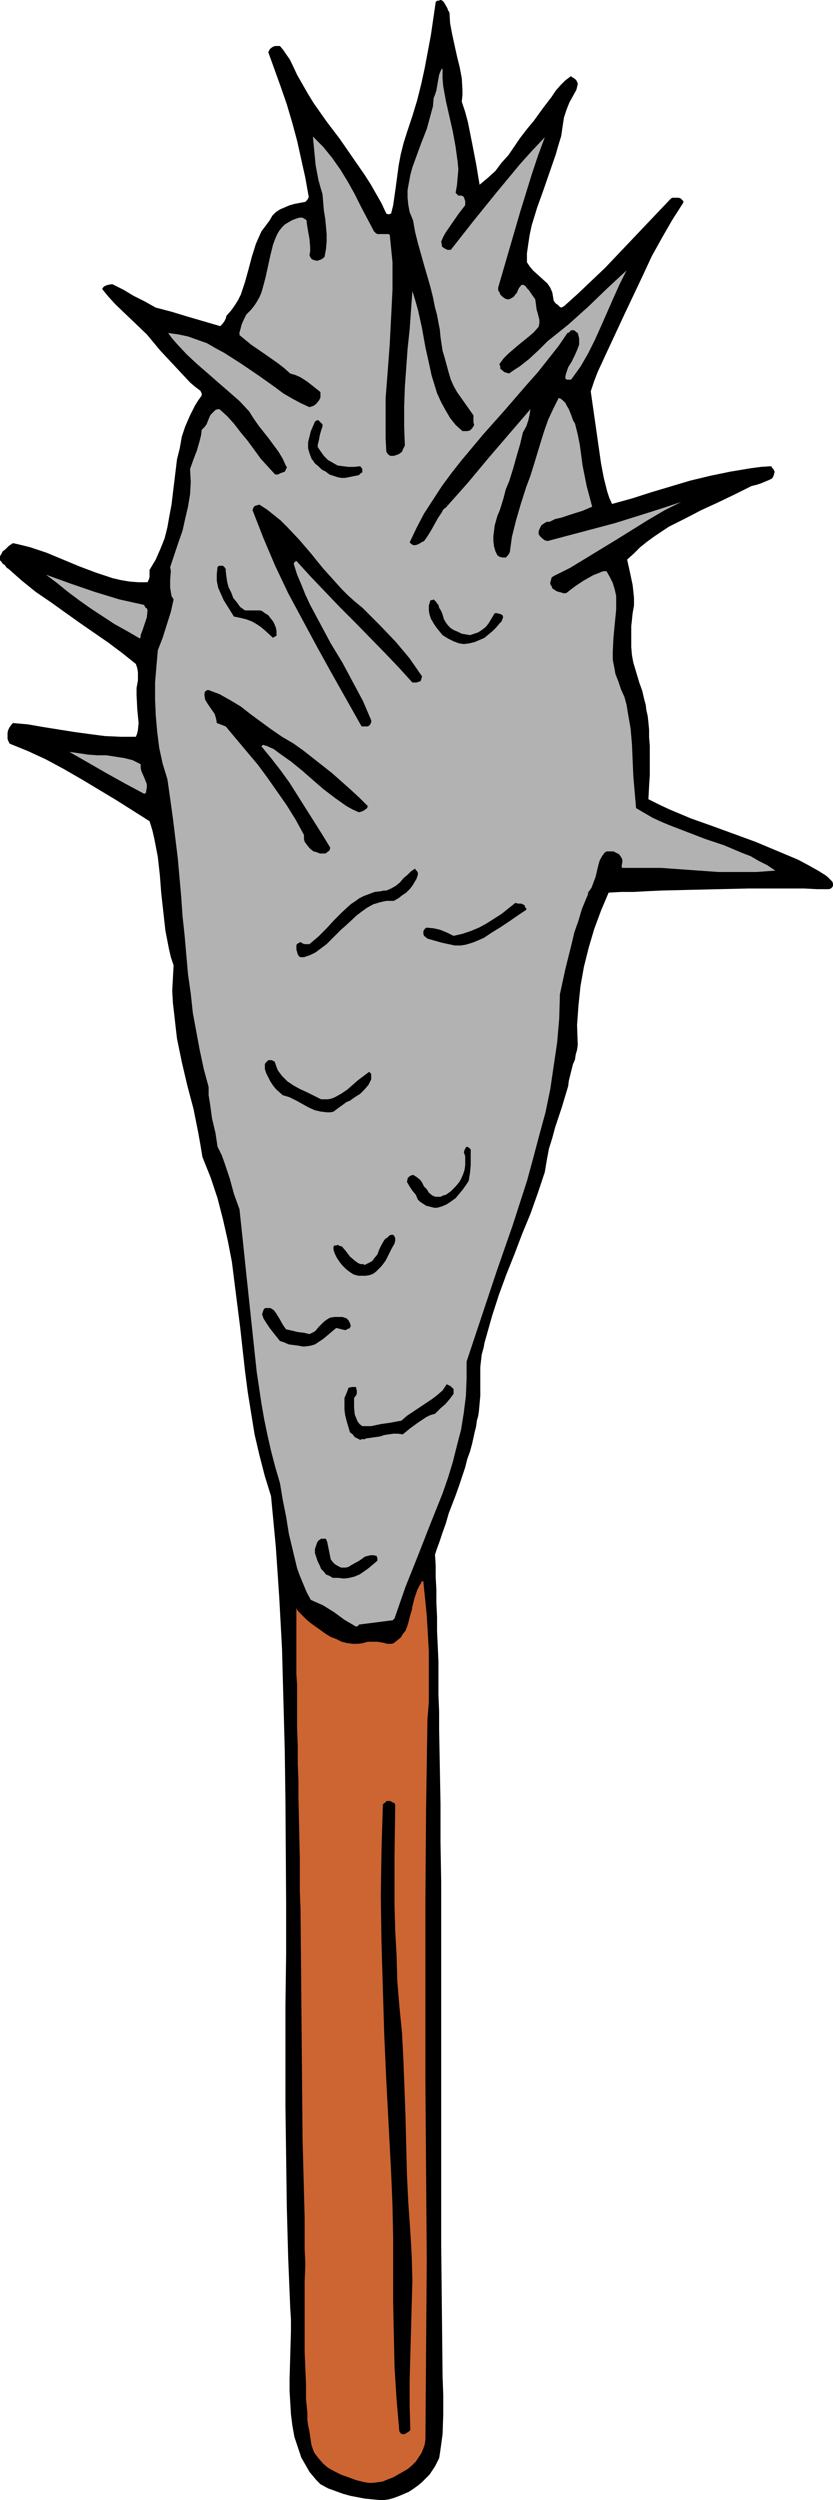
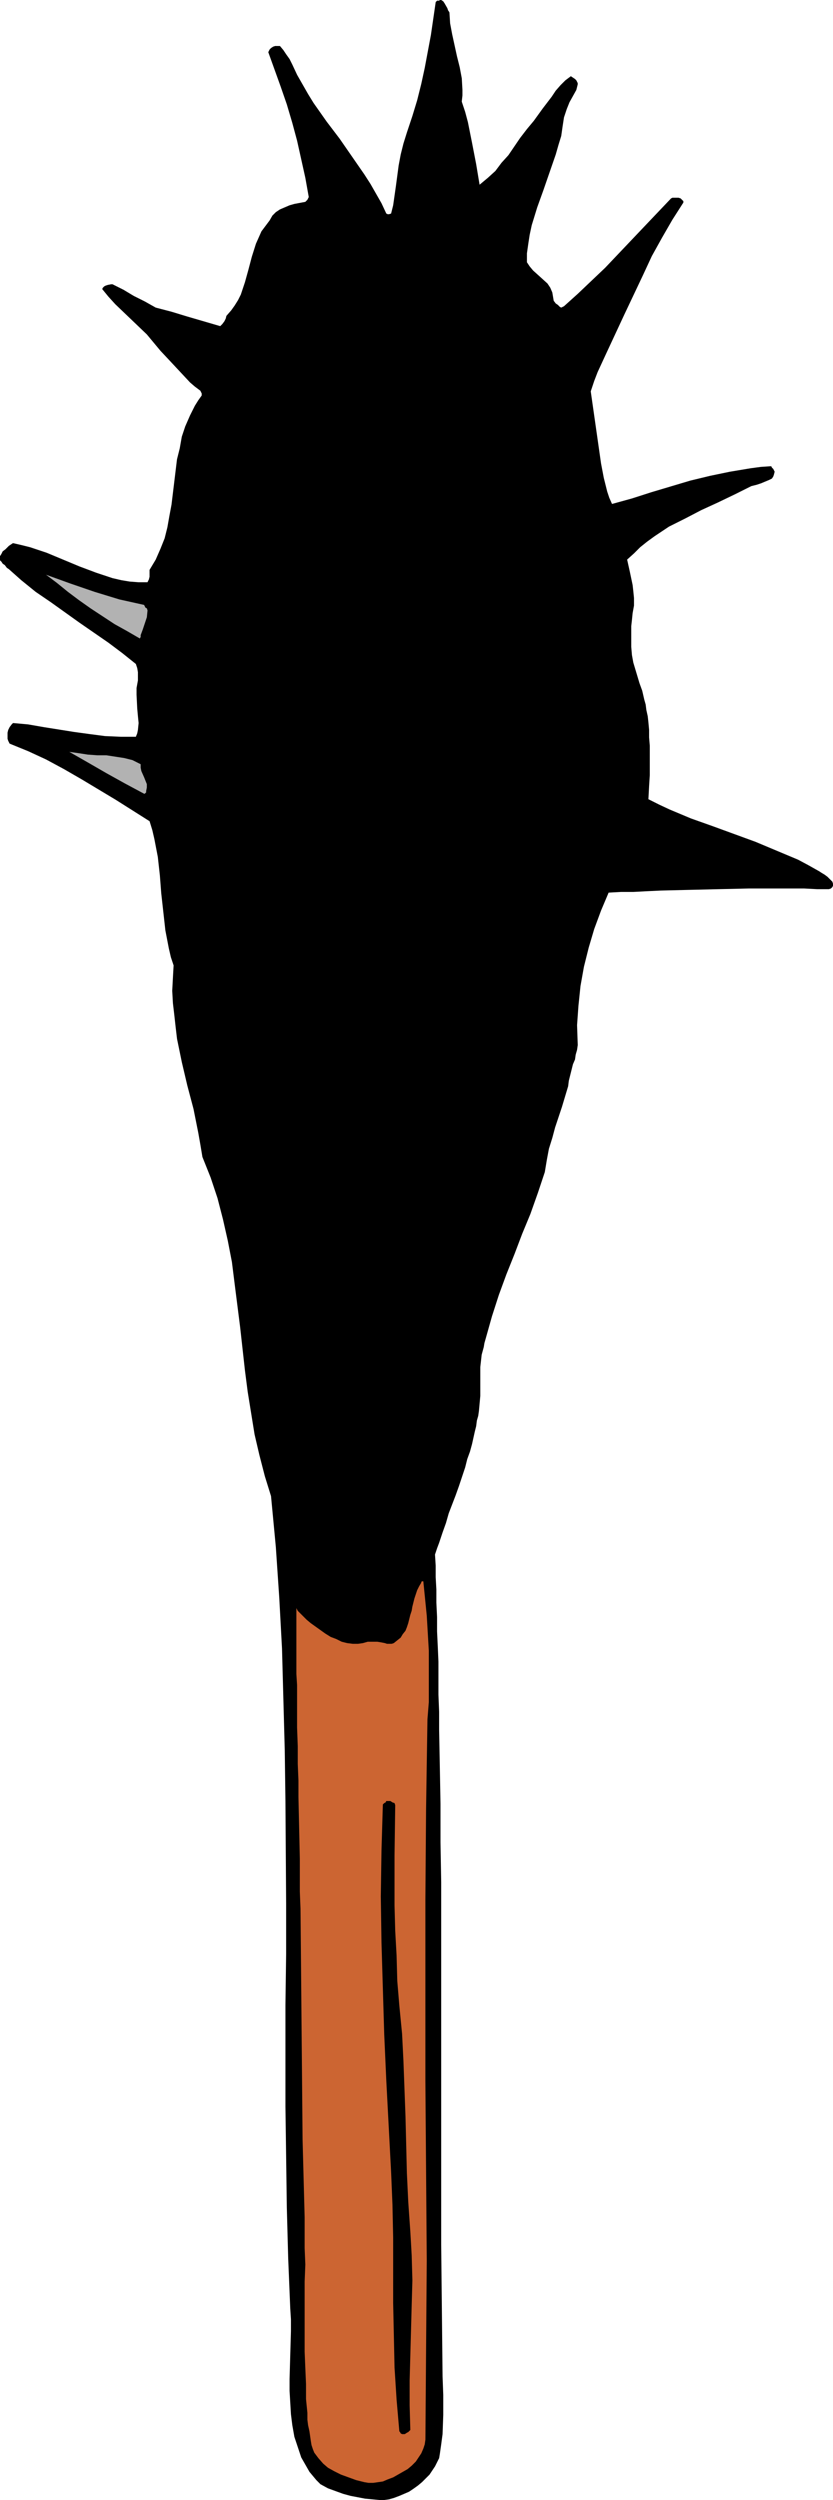
<svg xmlns="http://www.w3.org/2000/svg" xmlns:ns1="http://sodipodi.sourceforge.net/DTD/sodipodi-0.dtd" xmlns:ns2="http://www.inkscape.org/namespaces/inkscape" version="1.0" width="51.889mm" height="155.668mm" id="svg19" ns1:docname="Morning Star.wmf">
  <ns1:namedview id="namedview19" pagecolor="#ffffff" bordercolor="#000000" borderopacity="0.25" ns2:showpageshadow="2" ns2:pageopacity="0.0" ns2:pagecheckerboard="0" ns2:deskcolor="#d1d1d1" ns2:document-units="mm" />
  <defs id="defs1">
    <pattern id="WMFhbasepattern" patternUnits="userSpaceOnUse" width="6" height="6" x="0" y="0" />
  </defs>
  <path style="fill:#000000;fill-opacity:1;fill-rule:evenodd;stroke:none" d="m 103.55,577.527 0.323,-2.262 0.323,-2.424 0.162,-4.525 v -4.686 l -0.162,-4.363 -0.162,-15.513 -0.162,-15.513 v -15.513 -15.351 -8.564 -27.309 -18.583 l -0.162,-9.372 v -9.049 l -0.162,-8.888 -0.162,-8.564 v -4.201 l -0.162,-4.04 v -3.878 -3.878 l -0.162,-3.717 -0.162,-3.393 v -3.393 l -0.162,-3.393 v -3.07 l -0.162,-2.909 v -2.747 l -0.162,-2.585 0.485,-1.454 0.485,-1.293 0.808,-2.424 0.808,-2.262 0.646,-2.262 1.615,-4.201 0.808,-2.262 0.808,-2.424 0.646,-1.939 0.485,-1.939 0.646,-1.778 0.485,-1.778 0.323,-1.454 0.323,-1.454 0.323,-1.293 0.162,-1.293 0.323,-1.131 0.162,-1.131 0.162,-1.778 0.162,-1.778 v -1.454 -2.747 -2.585 l 0.162,-1.454 0.162,-1.454 0.485,-1.778 0.162,-0.97 0.323,-1.131 1.454,-5.171 1.615,-5.009 1.777,-4.848 1.939,-4.848 1.777,-4.686 1.939,-4.686 1.777,-5.009 1.615,-4.848 0.485,-2.909 0.485,-2.585 0.808,-2.585 0.646,-2.424 1.615,-4.848 1.454,-4.848 0.162,-1.293 0.323,-1.293 0.646,-2.585 0.485,-1.131 0.162,-1.131 0.323,-1.131 0.162,-1.131 -0.162,-4.686 0.323,-4.525 0.485,-4.686 0.808,-4.525 1.131,-4.525 1.292,-4.363 1.615,-4.363 1.777,-4.201 2.908,-0.162 h 2.908 l 3.069,-0.162 3.392,-0.162 6.623,-0.162 6.946,-0.162 7.108,-0.162 h 6.785 3.231 3.069 l 3.069,0.162 h 2.746 l 0.485,-0.162 0.323,-0.323 0.162,-0.323 v -0.323 -0.162 l -0.162,-0.485 -0.485,-0.485 -0.646,-0.646 -0.646,-0.485 -0.808,-0.485 -0.485,-0.323 -2.585,-1.454 -2.423,-1.293 -5.008,-2.101 -5.008,-2.101 -10.177,-3.717 -5.008,-1.778 -5.008,-2.101 -2.423,-1.131 -2.585,-1.293 0.162,-3.07 0.162,-2.585 v -2.585 -2.262 -2.101 l -0.162,-1.939 v -1.778 l -0.162,-1.778 -0.162,-1.454 -0.323,-1.454 -0.162,-1.293 -0.323,-1.131 -0.485,-2.101 -0.646,-1.778 -0.969,-3.232 -0.485,-1.616 -0.323,-1.778 -0.162,-1.939 v -3.555 -1.293 l 0.162,-1.454 0.162,-1.616 0.323,-1.778 v -1.778 l -0.162,-1.616 -0.162,-1.454 -0.646,-3.07 -0.323,-1.454 -0.323,-1.454 1.615,-1.454 1.454,-1.454 1.615,-1.293 1.777,-1.293 3.392,-2.262 3.877,-1.939 3.716,-1.939 3.877,-1.778 4.039,-1.939 3.877,-1.939 1.292,-0.323 0.969,-0.323 1.939,-0.808 0.646,-0.323 0.323,-0.485 0.162,-0.485 0.162,-0.646 -0.162,-0.323 -0.162,-0.323 -0.162,-0.162 -0.162,-0.162 -0.162,-0.323 -2.423,0.162 -2.423,0.323 -4.846,0.808 -4.685,0.97 -4.685,1.131 -9.208,2.747 -4.523,1.454 -4.685,1.293 -0.646,-1.454 -0.485,-1.454 -0.808,-3.232 -0.646,-3.393 -0.485,-3.393 -0.485,-3.393 -0.485,-3.393 -0.485,-3.393 -0.485,-3.393 0.808,-2.424 0.808,-2.101 1.939,-4.201 4.362,-9.372 4.362,-9.211 2.1,-4.525 2.423,-4.363 2.423,-4.201 2.585,-4.04 v -0.323 l -0.323,-0.323 -0.323,-0.323 -0.485,-0.162 h -0.969 -0.485 l -0.323,0.162 -6.3,6.625 -6.139,6.464 -3.069,3.232 -3.231,3.07 -3.231,3.07 -3.231,2.909 -0.323,0.162 -0.323,0.162 -0.323,-0.162 -0.162,-0.162 -0.323,-0.323 -0.485,-0.323 -0.485,-0.646 -0.162,-0.97 -0.162,-0.97 -0.485,-1.131 -0.646,-0.97 -1.777,-1.616 -1.615,-1.454 -0.808,-0.97 -0.646,-0.97 v -2.101 l 0.323,-2.262 0.323,-2.101 0.485,-2.262 1.292,-4.201 1.454,-4.04 1.454,-4.201 1.454,-4.201 0.646,-2.262 0.646,-2.101 0.323,-2.262 0.323,-2.101 0.646,-1.939 0.646,-1.616 0.808,-1.454 0.808,-1.454 0.162,-0.646 0.162,-0.646 v -0.323 l -0.162,-0.323 -0.162,-0.323 -0.323,-0.323 -0.485,-0.323 -0.485,-0.323 -1.292,0.97 -1.131,1.131 -1.131,1.293 -0.969,1.454 -2.1,2.747 -2.1,2.909 -1.615,1.939 -1.615,2.101 -2.746,4.04 -1.615,1.778 -1.454,1.939 -1.777,1.616 -1.939,1.616 -0.808,-4.848 -0.969,-5.009 -0.969,-4.848 -0.646,-2.424 -0.808,-2.424 0.162,-1.454 V 21.168 L 108.72,18.421 108.235,15.836 107.589,13.25 106.458,8.08 105.974,5.494 105.812,2.909 105.489,2.424 105.327,1.939 104.681,0.808 104.358,0.323 103.873,0 h -0.323 l -0.162,0.162 h -0.485 l -0.323,0.323 -1.131,7.756 -1.454,7.756 -0.808,3.717 -0.969,3.878 -1.131,3.717 -1.292,3.878 -0.808,2.585 -0.646,2.585 -0.485,2.585 -0.323,2.424 -0.323,2.424 -0.323,2.262 -0.323,2.262 -0.485,1.939 -0.485,0.162 h -0.323 l -0.323,-0.162 -1.131,-2.424 -1.292,-2.262 -1.292,-2.262 -1.454,-2.262 -2.908,-4.201 -2.908,-4.201 -3.069,-4.04 -3.069,-4.363 -1.292,-2.101 -1.292,-2.262 -1.292,-2.262 -1.131,-2.424 -0.646,-1.293 -0.808,-1.131 -0.646,-0.97 -0.808,-0.97 h -1.131 l -0.485,0.162 -0.485,0.323 -0.323,0.323 -0.323,0.646 1.454,4.04 1.454,4.04 1.454,4.201 1.292,4.363 1.131,4.201 0.969,4.363 0.969,4.363 0.808,4.525 -0.162,0.323 -0.162,0.323 -0.485,0.485 -2.585,0.485 -1.131,0.323 -1.131,0.485 -1.131,0.485 -0.969,0.646 -0.808,0.808 -0.646,1.131 -0.969,1.293 -0.969,1.293 -0.646,1.454 -0.646,1.454 -0.969,3.07 -0.808,3.07 -0.808,2.909 -0.485,1.454 -0.485,1.454 -0.646,1.293 -0.808,1.293 -0.808,1.131 -1.131,1.293 -0.162,0.646 -0.323,0.646 -0.485,0.646 -0.485,0.485 -3.877,-1.131 -3.877,-1.131 -3.716,-1.131 -3.716,-0.97 -2.585,-1.454 -2.585,-1.293 -2.423,-1.454 -2.262,-1.131 -0.323,-0.162 h -0.323 l -0.808,0.162 -0.485,0.162 -0.323,0.162 -0.323,0.323 -0.162,0.323 1.454,1.778 1.615,1.778 3.716,3.555 3.716,3.555 1.615,1.939 1.615,1.939 2.423,2.585 2.262,2.424 2.262,2.424 1.131,0.97 1.292,0.97 0.162,0.323 0.162,0.323 v 0.485 l -0.808,1.131 -0.808,1.293 -1.131,2.262 -1.131,2.585 -0.808,2.424 -0.485,2.747 -0.646,2.585 -1.292,10.665 -0.485,2.585 -0.485,2.747 -0.646,2.585 -0.969,2.424 -1.131,2.585 -1.454,2.424 v 1.616 l -0.162,0.646 -0.162,0.323 -0.162,0.323 h -2.1 l -2.1,-0.162 -1.939,-0.323 -2.1,-0.485 -1.939,-0.646 -1.939,-0.646 -3.877,-1.454 -1.939,-0.808 -1.939,-0.808 -3.877,-1.616 -1.939,-0.646 -1.939,-0.646 -1.939,-0.485 -2.1,-0.485 -0.969,0.646 -0.808,0.808 -0.646,0.485 -0.323,0.646 L 0,130.889 v 0.485 0.485 l 0.323,0.323 0.323,0.485 0.485,0.323 0.485,0.646 0.485,0.323 1.454,1.293 1.454,1.293 3.392,2.747 3.554,2.424 3.392,2.424 3.392,2.424 6.785,4.686 3.231,2.424 3.231,2.585 0.323,0.97 0.162,0.97 v 0.97 0.97 l -0.323,1.778 v 1.616 l 0.162,3.232 0.162,1.778 0.162,1.616 -0.162,1.616 -0.162,0.808 -0.323,0.808 h -3.554 l -3.716,-0.162 -3.716,-0.485 -3.554,-0.485 -7.108,-1.131 -3.716,-0.646 -3.554,-0.323 -0.323,0.323 -0.485,0.646 -0.323,0.646 -0.162,0.646 v 0.646 0.808 l 0.162,0.485 0.323,0.646 4.362,1.778 4.2,1.939 4.2,2.262 4.2,2.424 8.077,4.848 7.916,5.009 0.646,2.101 0.485,2.101 0.808,4.201 0.485,4.363 0.323,4.201 0.485,4.363 0.485,4.363 0.808,4.201 0.485,2.101 0.646,1.939 -0.162,2.909 -0.162,3.07 0.162,2.909 0.323,2.747 0.323,2.909 0.323,2.747 1.131,5.494 1.292,5.494 1.454,5.494 1.131,5.656 0.485,2.747 0.485,2.909 0.969,2.424 0.969,2.424 1.615,4.848 1.292,5.009 1.131,5.009 0.969,5.009 0.646,5.171 1.292,10.18 1.131,10.18 0.646,5.009 0.808,5.009 0.808,5.009 1.131,4.848 1.292,5.009 1.454,4.686 1.131,11.958 0.808,11.958 0.646,11.958 0.323,11.958 0.323,11.958 0.162,11.958 0.162,24.077 v 11.958 l -0.162,11.958 v 23.915 l 0.162,11.796 0.162,11.958 0.323,11.958 0.485,11.796 0.162,2.585 v 2.747 l -0.162,5.656 -0.162,5.656 v 2.747 l 0.162,2.747 0.162,2.747 0.323,2.585 0.485,2.747 0.808,2.424 0.808,2.424 1.292,2.262 0.646,1.131 0.808,0.97 0.808,0.97 0.969,0.97 1.777,0.97 1.777,0.646 1.777,0.646 1.777,0.485 3.392,0.646 3.392,0.323 h 1.131 l 1.131,-0.162 1.131,-0.323 1.292,-0.485 1.131,-0.485 1.131,-0.485 0.969,-0.646 1.131,-0.808 0.969,-0.808 0.969,-0.97 0.808,-0.808 0.646,-0.97 0.646,-0.97 0.485,-0.97 0.485,-0.97 z" id="path1" />
  <path style="fill:#cc6532;fill-opacity:1;fill-rule:evenodd;stroke:none" d="m 100.158,574.133 -0.162,1.131 -0.323,0.97 -0.485,1.131 -0.646,0.97 -0.646,0.97 -0.969,0.97 -0.969,0.808 -1.131,0.646 -1.131,0.646 -1.131,0.646 -1.292,0.485 -1.131,0.485 -1.131,0.162 -1.131,0.162 h -1.131 l -0.969,-0.162 -1.939,-0.485 -1.777,-0.646 -1.777,-0.646 -1.615,-0.808 -1.454,-0.808 -1.131,-0.97 -1.131,-1.293 -0.969,-1.293 -0.323,-0.808 -0.323,-0.97 -0.162,-0.97 -0.162,-1.131 -0.162,-1.131 -0.323,-1.454 -0.162,-1.293 v -1.616 l -0.323,-3.232 v -3.555 l -0.162,-3.717 -0.162,-3.878 v -16.482 l 0.162,-4.04 -0.162,-3.878 v -3.717 -3.555 l -0.485,-18.26 -0.162,-18.26 -0.162,-18.098 -0.162,-17.937 -0.162,-4.04 v -3.878 -3.878 l -0.162,-7.272 -0.162,-7.272 v -3.878 l -0.162,-3.878 v -4.201 l -0.162,-4.363 v -4.848 -2.424 -2.747 l -0.162,-2.585 v -2.909 -2.909 -3.07 -3.232 -3.393 l 0.323,0.646 0.646,0.646 0.646,0.646 0.808,0.808 0.969,0.808 1.131,0.808 2.262,1.616 1.292,0.808 1.292,0.485 1.292,0.646 1.292,0.323 1.292,0.162 h 1.292 l 1.131,-0.162 1.131,-0.323 h 1.292 0.969 l 0.969,0.162 0.808,0.162 0.485,0.162 h 0.323 0.323 0.485 l 0.485,-0.162 0.808,-0.646 0.808,-0.646 0.485,-0.808 0.646,-0.808 0.323,-0.808 0.323,-0.97 0.485,-1.939 0.323,-0.97 0.162,-0.97 0.485,-1.939 0.646,-1.939 0.485,-0.97 0.485,-0.808 v -0.162 l 0.162,-0.162 h 0.162 0.162 l 0.808,8.08 0.485,8.241 v 4.04 4.04 4.04 l -0.323,4.04 -0.162,10.503 -0.162,10.665 -0.162,21.33 v 21.168 21.33 l 0.162,21.168 0.162,21.168 -0.162,21.168 z" id="path2" />
  <path style="fill:#000000;fill-opacity:1;fill-rule:evenodd;stroke:none" d="m 95.312,572.841 0.485,-0.323 0.323,-0.162 0.162,-0.162 0.323,-0.323 -0.162,-5.817 v -5.817 l 0.323,-11.796 0.162,-5.979 0.162,-5.817 -0.162,-5.817 -0.162,-2.909 -0.162,-2.747 -0.485,-6.948 -0.323,-6.787 -0.162,-6.625 -0.162,-6.625 -0.485,-13.089 -0.323,-6.464 -0.646,-6.625 -0.485,-5.817 -0.162,-5.979 -0.323,-5.817 -0.162,-5.979 V 436.619 l 0.162,-11.796 -0.162,-0.485 -0.485,-0.162 -0.485,-0.323 h -0.646 -0.323 l -0.162,0.323 -0.323,0.162 -0.323,0.323 -0.323,10.827 -0.162,10.827 0.162,10.827 0.323,10.827 0.323,10.827 0.485,10.827 1.131,21.492 0.323,7.756 0.162,7.756 v 15.351 l 0.162,7.595 0.162,7.595 0.485,7.595 0.323,3.717 0.323,3.717 0.162,0.162 0.162,0.323 0.323,0.162 h 0.323 z" id="path3" />
-   <path style="fill:#b2b2b2;fill-opacity:1;fill-rule:evenodd;stroke:none" d="m 84.488,382.325 7.593,-0.97 h 0.323 l 0.162,-0.162 0.323,-0.323 1.292,-3.717 1.292,-3.717 2.908,-7.272 2.908,-7.433 2.908,-7.272 1.292,-3.717 1.131,-3.717 0.969,-3.878 0.969,-3.717 0.646,-4.04 0.485,-3.878 0.162,-4.04 v -4.04 l 3.554,-10.665 3.554,-10.665 3.716,-10.665 3.392,-10.503 1.454,-5.332 1.454,-5.494 1.454,-5.333 1.131,-5.494 0.808,-5.494 0.808,-5.494 0.485,-5.656 0.162,-5.656 1.292,-5.979 1.454,-5.817 0.646,-2.747 0.969,-2.747 0.808,-2.747 1.131,-2.747 0.162,-0.323 0.162,-0.485 v -0.162 -0.162 l 0.808,-1.131 0.485,-1.293 0.485,-1.293 0.646,-2.747 0.323,-1.131 0.646,-1.131 0.485,-0.646 0.485,-0.323 h 1.615 l 0.646,0.323 0.646,0.323 0.485,0.646 0.162,0.323 0.162,0.323 v 0.162 0.323 l -0.162,0.97 v 0.323 l 0.162,0.162 h 4.523 4.523 l 9.047,0.646 4.523,0.323 h 4.523 4.362 l 2.262,-0.162 2.262,-0.162 -1.939,-1.293 -1.939,-0.97 -1.939,-1.131 -2.1,-0.808 -4.2,-1.778 -4.362,-1.454 -4.2,-1.616 -4.2,-1.616 -1.939,-0.808 -2.1,-0.97 -1.939,-1.131 -1.939,-1.131 -0.323,-3.717 -0.323,-3.717 -0.162,-3.717 -0.162,-3.878 -0.323,-3.717 -0.646,-3.717 -0.323,-1.939 -0.485,-1.778 -0.808,-1.778 -0.646,-1.939 -0.646,-1.616 -0.323,-1.778 -0.323,-1.616 v -1.778 l 0.162,-3.393 0.323,-3.393 0.323,-3.232 v -1.616 -1.616 l -0.323,-1.454 -0.485,-1.616 -0.646,-1.293 -0.808,-1.454 h -0.808 l -2.423,0.97 -2.262,1.293 -1.939,1.293 -2.1,1.616 h -0.646 l -0.485,-0.162 -0.646,-0.162 -0.485,-0.162 -0.485,-0.323 -0.485,-0.323 -0.162,-0.485 -0.323,-0.485 v -0.485 l 0.162,-0.485 0.162,-0.646 0.485,-0.323 3.877,-1.939 3.716,-2.262 7.431,-4.525 7.27,-4.525 3.877,-2.262 3.877,-1.939 -3.877,1.293 -4.039,1.293 -7.754,2.424 -7.916,2.101 -7.916,2.101 -0.646,-0.162 -0.646,-0.485 -0.485,-0.485 -0.323,-0.485 v -0.646 l 0.162,-0.485 0.485,-0.97 0.485,-0.323 0.485,-0.323 0.323,-0.162 h 0.646 l 1.292,-0.646 1.454,-0.323 2.423,-0.808 2.585,-0.808 2.262,-0.97 -0.646,-2.424 -0.646,-2.424 -0.969,-4.848 -0.646,-4.848 -0.485,-2.424 -0.646,-2.585 -0.485,-0.808 -0.323,-0.97 -0.646,-1.616 -0.485,-0.808 -0.323,-0.646 -0.646,-0.646 -0.646,-0.485 h -0.323 l -1.292,2.585 -1.131,2.424 -0.969,2.747 -0.808,2.585 -1.615,5.333 -0.808,2.585 -0.969,2.585 -1.292,4.04 -1.131,3.878 -0.969,3.878 -0.485,3.555 -0.323,0.646 -0.323,0.323 -0.162,0.162 v 0.162 h -0.485 -0.485 l -0.646,-0.162 -0.485,-0.323 -0.485,-0.97 -0.323,-1.131 -0.162,-1.293 v -1.131 l 0.162,-1.293 0.162,-1.293 0.323,-1.131 0.323,-1.131 0.485,-1.131 0.323,-0.97 0.646,-2.101 0.485,-1.939 0.808,-1.939 0.969,-3.07 0.808,-2.909 0.808,-2.747 0.646,-2.747 0.808,-1.454 0.485,-1.454 0.323,-1.454 0.162,-1.131 -9.854,11.473 -4.846,5.817 -5.169,5.817 -0.646,0.485 -0.323,0.646 -0.969,1.454 -0.808,1.454 -0.808,1.454 -0.808,1.293 -0.323,0.485 -0.485,0.646 -0.646,0.323 -0.485,0.323 -0.808,0.323 h -0.646 l -0.485,-0.323 -0.323,-0.323 1.615,-3.393 1.777,-3.393 2.1,-3.232 2.1,-3.232 2.262,-3.07 2.423,-3.07 5.008,-5.979 5.169,-5.817 5.169,-5.979 2.585,-2.909 2.423,-3.07 2.423,-3.07 2.1,-3.07 0.485,-0.162 0.162,-0.323 0.323,-0.162 v 0 h 0.485 l 0.323,0.162 0.323,0.323 0.323,0.162 0.162,0.646 0.162,0.646 v 0.646 0.808 l -0.485,1.293 -0.646,1.454 -0.646,1.293 -0.808,1.293 -0.485,1.454 -0.162,0.646 v 0.646 h 0.162 l 0.162,0.162 h 0.162 0.485 0.323 l 0.162,-0.162 2.1,-2.909 1.777,-3.07 1.615,-3.232 1.454,-3.232 2.908,-6.625 1.454,-3.232 1.615,-3.232 -4.523,4.201 -4.523,4.363 -4.685,4.201 -2.423,1.939 -2.423,1.939 -1.131,1.131 -0.969,0.97 -2.262,2.101 -2.262,1.778 -1.292,0.808 -1.131,0.808 -0.646,-0.162 -0.485,-0.162 -0.969,-0.808 v -0.646 l -0.162,-0.162 v -0.323 l 0.969,-1.293 1.131,-1.131 1.131,-0.97 1.131,-0.97 2.585,-2.101 1.131,-0.97 1.131,-1.293 0.162,-0.808 v -0.808 l -0.323,-1.293 -0.323,-1.131 -0.162,-1.293 -0.162,-1.131 -0.808,-1.131 -0.646,-0.97 -0.485,-0.485 -0.323,-0.485 -0.485,-0.323 h -0.485 l -0.646,0.808 -0.485,1.131 -0.323,0.323 -0.323,0.485 -0.485,0.323 -0.646,0.323 h -0.485 l -0.485,-0.162 -0.646,-0.485 -0.485,-0.485 -0.162,-0.485 -0.323,-0.485 v -0.646 l 5.169,-17.775 2.746,-8.888 1.454,-4.363 1.615,-4.363 -2.908,3.07 -2.908,3.232 -5.493,6.625 -5.493,6.787 -5.331,6.787 h -0.323 -0.485 l -0.646,-0.323 -0.485,-0.323 -0.162,-0.162 v -0.323 l -0.162,-0.808 0.485,-1.131 0.646,-1.131 1.454,-2.101 1.454,-2.101 1.615,-2.101 v -0.97 l -0.323,-0.97 -0.485,-0.323 h -0.646 -0.162 l -0.162,-0.162 -0.485,-0.485 0.323,-1.778 0.162,-1.939 0.162,-1.778 -0.162,-1.778 -0.485,-3.555 -0.646,-3.555 -0.808,-3.555 -0.808,-3.555 -0.646,-3.555 -0.162,-1.778 v -1.616 -0.485 -0.162 l -0.162,-0.162 v 0 l -0.323,0.646 -0.323,0.808 -0.323,1.778 -0.323,1.939 -0.323,0.97 -0.323,0.808 -0.162,1.939 -0.485,1.778 -0.485,1.778 -0.485,1.778 -1.454,3.717 -0.646,1.778 -0.646,1.778 -0.646,1.778 -0.485,1.778 -0.323,1.778 -0.323,1.778 v 1.778 l 0.162,1.616 0.323,1.778 0.808,1.939 0.485,2.747 0.646,2.585 1.454,5.171 1.454,5.009 0.646,2.585 0.485,2.424 0.485,1.778 0.323,1.778 0.323,1.616 0.162,1.778 0.485,3.232 0.485,1.616 0.485,1.778 0.485,1.778 0.485,1.616 0.646,1.454 0.808,1.454 1.939,2.747 1.939,2.747 v 0.485 1.131 l 0.162,0.646 -0.162,0.323 -0.323,0.485 -0.485,0.485 -0.646,0.162 h -1.131 l -1.615,-1.454 -1.292,-1.616 -1.131,-1.939 -0.969,-1.778 -0.969,-2.101 -0.646,-2.101 -0.646,-2.101 -0.485,-2.262 -0.969,-4.363 -0.808,-4.525 -0.969,-4.363 -0.646,-2.262 -0.646,-2.101 -0.646,9.049 -0.485,4.525 -0.323,4.525 -0.323,4.525 -0.162,4.525 v 4.686 l 0.162,4.525 -0.485,0.97 -0.162,0.485 -0.646,0.485 -0.323,0.162 -0.969,0.323 h -0.323 -0.485 l -0.323,-0.162 -0.323,-0.323 -0.323,-0.485 -0.162,-3.07 v -3.232 -6.302 l 0.485,-6.302 0.485,-6.464 0.323,-6.302 0.323,-6.464 v -3.232 -3.232 l -0.323,-3.232 -0.323,-3.232 -0.323,-0.162 h -0.323 -0.969 -0.323 -0.646 -0.323 l -0.323,-0.162 -0.323,-0.323 -0.162,-0.162 -3.069,-5.817 -1.454,-2.909 -1.615,-2.909 -1.777,-2.909 -1.939,-2.747 -2.1,-2.585 -1.292,-1.293 -1.131,-1.131 0.323,3.393 0.323,3.393 0.646,3.393 0.485,1.778 0.485,1.616 0.162,1.939 0.162,1.939 0.323,1.939 0.162,1.778 0.162,1.778 v 1.778 l -0.162,1.778 -0.323,1.778 -0.323,0.323 -0.485,0.323 -0.485,0.162 -0.485,0.162 -0.646,-0.162 -0.485,-0.162 -0.323,-0.323 -0.323,-0.646 0.162,-0.97 v -0.97 l -0.162,-1.939 -0.323,-1.778 -0.323,-1.939 V 52.032 l -0.162,-0.323 -0.323,-0.162 -0.485,-0.323 h -0.808 l -0.969,0.323 -0.808,0.323 -0.808,0.485 -0.808,0.485 -0.646,0.646 -0.646,0.808 -0.485,0.808 -0.485,1.131 -0.485,1.293 -0.646,2.585 -1.131,5.171 -0.646,2.424 -0.323,1.131 -0.485,1.131 -0.646,1.131 -0.646,0.97 -0.808,0.97 -0.969,0.97 -0.323,0.646 -0.323,0.646 -0.485,1.131 -0.323,1.293 -0.162,0.485 v 0.646 l 2.746,2.262 3.069,2.101 3.231,2.262 1.454,1.131 1.454,1.293 1.131,0.323 1.131,0.485 0.808,0.485 0.969,0.646 1.454,1.131 1.615,1.293 v 1.293 l -0.323,0.646 -0.646,0.808 -0.646,0.485 -0.485,0.162 -0.485,0.162 -2.1,-0.97 -2.1,-1.131 -1.939,-1.131 -1.939,-1.454 -3.877,-2.747 -4.039,-2.747 -4.039,-2.585 -2.1,-1.131 -1.939,-1.131 -2.262,-0.808 -2.262,-0.808 -2.262,-0.485 -2.423,-0.323 0.969,1.293 1.131,1.293 2.262,2.424 2.423,2.262 2.423,2.101 2.585,2.262 2.423,2.101 2.585,2.262 2.262,2.424 1.131,1.778 1.131,1.616 2.423,3.07 2.262,3.07 0.969,1.616 0.808,1.778 0.162,0.162 v 0.162 l -0.162,0.323 -0.162,0.323 -0.162,0.323 -0.485,0.162 -0.485,0.162 -0.646,0.323 h -0.646 l -1.777,-1.939 -1.615,-1.778 -3.069,-4.201 -1.615,-1.939 -1.615,-2.101 -1.615,-1.778 -1.777,-1.616 h -0.485 l -0.485,0.162 -0.485,0.485 -0.646,0.646 -0.323,0.646 -0.323,0.808 -0.323,0.808 -0.485,0.646 -0.646,0.646 -0.162,1.293 -0.323,1.293 -0.646,2.262 -0.808,2.101 -0.808,2.262 0.162,3.07 -0.162,2.909 -0.485,2.909 -0.646,2.747 -0.646,2.909 -0.969,2.747 -1.939,5.817 0.162,0.97 -0.162,1.939 v 1.939 l 0.162,0.97 0.162,0.97 0.485,0.808 -0.646,2.909 -0.969,3.07 -0.969,3.07 -1.131,2.909 -0.323,3.717 -0.323,3.878 v 3.878 l 0.162,3.878 0.323,3.717 0.485,3.878 0.808,3.717 1.131,3.717 0.646,4.525 0.646,4.686 1.131,9.211 0.808,9.049 0.323,4.686 0.485,4.525 0.808,9.211 0.646,4.525 0.485,4.525 0.808,4.363 0.808,4.363 0.969,4.525 1.131,4.201 v 1.939 l 0.323,1.939 0.485,3.555 0.808,3.393 0.485,3.232 0.969,1.939 0.646,1.778 1.292,3.878 0.969,3.555 0.646,1.778 0.646,1.778 0.808,7.595 0.808,7.756 1.615,15.19 0.808,7.595 1.131,7.595 0.646,3.717 0.808,3.878 0.808,3.555 0.969,3.717 1.131,3.878 0.646,3.878 0.808,4.04 0.646,4.04 0.969,4.04 0.969,4.04 0.646,1.778 0.808,1.939 0.808,1.939 0.969,1.778 1.454,0.646 1.454,0.646 2.585,1.616 2.423,1.778 2.746,1.616 0.323,-0.162 h 0.162 z" id="path4" />
  <path style="fill:#b2b2b2;fill-opacity:1;fill-rule:evenodd;stroke:none" d="m 34.409,186.153 0.162,-0.808 v -0.808 l -0.646,-1.616 -0.646,-1.454 -0.162,-0.808 v -0.808 l -0.969,-0.485 -0.969,-0.485 -1.939,-0.485 -2.1,-0.323 -2.1,-0.323 h -2.1 l -2.262,-0.162 -2.1,-0.323 -2.262,-0.323 4.523,2.585 4.2,2.424 4.362,2.424 4.523,2.424 h 0.162 l 0.162,-0.162 0.162,-0.162 z" id="path5" />
  <path style="fill:#b2b2b2;fill-opacity:1;fill-rule:evenodd;stroke:none" d="m 33.117,149.472 0.485,-1.293 0.485,-1.454 0.485,-1.454 0.162,-1.616 -0.162,-0.485 -0.323,-0.162 -0.323,-0.646 -2.908,-0.646 -2.908,-0.646 -5.816,-1.778 -5.654,-1.939 -5.816,-2.101 2.585,1.939 2.585,2.101 2.585,1.939 2.746,1.939 5.654,3.717 2.908,1.616 3.069,1.778 v -0.162 l 0.162,-0.162 z" id="path6" />
  <path style="fill:#000000;fill-opacity:1;fill-rule:evenodd;stroke:none" d="m 79.642,371.336 1.292,0.162 1.292,-0.162 1.292,-0.323 1.131,-0.485 0.969,-0.646 1.131,-0.808 2.1,-1.778 v -0.646 l -0.162,-0.323 v -0.162 l -0.808,-0.162 h -0.646 l -1.292,0.323 -1.131,0.808 -0.485,0.323 -0.646,0.323 -1.131,0.646 -0.485,0.323 -0.646,0.162 h -0.485 -0.646 l -0.646,-0.323 -0.808,-0.485 -0.485,-0.485 -0.485,-0.646 -0.162,-0.808 -0.162,-0.808 -0.162,-0.808 -0.162,-0.808 -0.162,-0.808 -0.323,-0.808 H 75.603 l -0.485,0.323 -0.323,0.323 -0.162,0.323 -0.162,0.485 -0.323,0.97 v 0.97 l 0.646,1.939 0.485,0.97 0.323,0.808 0.646,0.646 0.485,0.646 0.808,0.323 0.808,0.485 z" id="path7" />
  <path style="fill:#000000;fill-opacity:1;fill-rule:evenodd;stroke:none" d="m 86.104,338.533 1.131,-0.162 1.131,-0.162 1.131,-0.162 0.969,-0.323 2.1,-0.323 h 1.131 l 1.131,0.162 1.777,-1.454 1.777,-1.293 1.939,-1.293 0.969,-0.485 1.131,-0.323 0.646,-0.646 0.646,-0.646 1.131,-0.97 0.969,-1.131 0.485,-0.646 0.485,-0.646 v -1.131 l -0.323,-0.323 -0.323,-0.323 -0.969,-0.485 -0.969,1.454 -1.292,1.131 -1.292,0.97 -1.454,0.97 -2.908,1.939 -1.454,0.97 -1.292,1.131 -2.585,0.485 -2.262,0.323 -2.262,0.485 h -0.969 -1.131 l -0.646,-0.485 -0.485,-0.646 -0.323,-0.808 -0.323,-0.808 -0.162,-1.616 v -1.778 -0.485 l 0.485,-0.646 0.162,-0.323 v -0.808 l -0.162,-0.485 v -0.323 h -0.969 l -0.808,0.162 -0.485,1.293 -0.485,1.131 v 1.293 1.454 l 0.162,1.293 0.323,1.293 0.808,2.747 0.646,0.485 0.485,0.646 1.292,0.646 0.323,-0.162 h 0.485 0.323 z" id="path8" />
  <path style="fill:#000000;fill-opacity:1;fill-rule:evenodd;stroke:none" d="m 70.434,316.719 0.808,0.162 h 0.485 l 1.292,-0.162 1.131,-0.323 0.969,-0.646 0.969,-0.646 0.969,-0.808 2.1,-1.778 0.646,0.162 0.646,0.162 0.646,0.162 h 0.323 l 0.323,-0.162 0.162,-0.162 h 0.323 l 0.323,-0.485 v -0.323 l -0.162,-0.485 -0.323,-0.646 -0.485,-0.485 -0.485,-0.162 -0.485,-0.162 h -0.646 -1.131 l -1.131,0.162 -0.808,0.485 -0.646,0.485 -1.131,1.131 -0.969,1.131 -0.646,0.323 -0.646,0.323 -1.292,-0.323 -1.454,-0.162 -1.292,-0.323 -1.454,-0.323 -0.485,-0.646 -0.323,-0.485 -0.808,-1.454 -0.808,-1.293 -0.485,-0.646 -0.808,-0.485 h -1.131 l -0.323,0.162 -0.162,0.323 -0.162,0.485 -0.162,0.485 0.323,0.97 0.485,0.808 0.969,1.454 1.131,1.454 1.292,1.616 0.969,0.323 1.131,0.485 1.292,0.162 z" id="path9" />
-   <path style="fill:#000000;fill-opacity:1;fill-rule:evenodd;stroke:none" d="m 85.134,300.236 h 0.969 l 0.969,-0.162 0.808,-0.323 0.646,-0.485 0.646,-0.646 0.646,-0.646 0.969,-1.293 0.808,-1.616 0.646,-1.293 0.646,-1.131 0.162,-0.646 v -0.646 L 92.888,291.026 92.727,290.702 H 92.565 l -0.162,-0.162 -0.646,0.162 -0.485,0.485 -0.485,0.323 -0.323,0.323 -0.646,1.131 -0.485,0.97 -0.485,1.293 -0.808,0.97 -0.323,0.485 -0.485,0.323 -0.646,0.323 -0.646,0.323 h -0.162 l -0.323,-0.162 h -0.646 l -0.646,-0.323 -0.646,-0.485 -1.131,-0.97 -0.969,-1.293 -0.969,-1.131 h -0.323 l -0.323,-0.162 -0.323,-0.162 -0.323,0.162 h -0.485 l -0.162,0.323 v 0.646 l 0.323,0.97 0.485,0.97 0.646,0.97 0.646,0.808 0.808,0.808 0.808,0.646 0.969,0.646 1.131,0.323 z" id="path10" />
  <path style="fill:#000000;fill-opacity:1;fill-rule:evenodd;stroke:none" d="m 102.904,284.239 1.131,-0.323 1.131,-0.485 0.969,-0.646 1.131,-0.808 0.808,-0.97 0.808,-0.97 0.808,-1.131 0.646,-0.97 0.323,-1.939 0.162,-1.778 v -1.778 -1.454 -0.485 l -0.162,-0.162 -0.162,-0.162 -0.485,-0.323 -0.323,0.162 -0.162,0.323 -0.162,0.323 -0.162,0.485 0.323,0.97 v 1.131 0.97 l -0.162,1.131 -0.323,0.97 -0.485,1.131 -0.485,0.808 -0.808,0.97 -1.131,1.131 -1.131,0.808 -0.646,0.162 -0.646,0.323 h -0.485 -0.646 l -0.485,-0.162 -0.323,-0.162 -0.808,-0.646 -0.485,-0.808 -0.646,-0.646 -0.485,-0.97 -0.485,-0.646 -0.808,-0.646 -0.808,-0.485 -0.485,0.162 -0.323,0.162 -0.162,0.162 -0.323,0.323 v 0.323 l -0.162,0.485 0.646,1.131 0.646,0.97 0.808,0.97 0.485,1.131 0.485,0.485 0.485,0.323 0.969,0.646 1.292,0.323 0.646,0.162 z" id="path11" />
-   <path style="fill:#000000;fill-opacity:1;fill-rule:evenodd;stroke:none" d="m 78.511,261.616 1.292,-0.97 1.131,-0.808 0.646,-0.485 0.808,-0.323 1.131,-0.808 1.292,-0.808 0.969,-0.97 0.969,-1.131 0.323,-0.646 0.323,-0.646 v -0.97 -0.323 l -0.162,-0.162 -0.323,-0.323 -1.292,0.97 -1.292,0.97 -1.292,1.131 -1.292,1.131 -1.454,0.97 -1.454,0.808 -0.808,0.323 -0.808,0.162 H 76.411 75.603 l -3.231,-1.616 -1.777,-0.808 -1.454,-0.808 -1.454,-0.97 -1.292,-1.293 -0.485,-0.646 -0.485,-0.646 -0.323,-0.808 -0.323,-0.97 -0.162,-0.323 -0.323,-0.162 -0.323,-0.162 h -0.323 -0.485 l -0.323,0.323 -0.323,0.323 -0.162,0.323 v 1.131 l 0.323,0.97 0.485,0.97 0.485,0.97 0.646,0.97 0.646,0.808 1.615,1.454 1.615,0.485 1.615,0.808 2.908,1.616 1.454,0.646 1.454,0.323 1.454,0.162 h 0.646 z" id="path12" />
  <path style="fill:#000000;fill-opacity:1;fill-rule:evenodd;stroke:none" d="m 71.564,225.258 1.454,-0.485 1.292,-0.646 1.292,-0.97 1.292,-0.97 2.262,-2.262 1.131,-1.131 1.292,-1.131 2.423,-2.262 1.292,-0.97 1.131,-0.808 1.454,-0.808 1.615,-0.485 1.454,-0.323 h 1.777 l 1.131,-0.646 0.808,-0.646 0.969,-0.646 0.808,-0.808 0.646,-0.808 0.485,-0.808 0.485,-0.808 0.323,-0.97 v -0.485 l -0.162,-0.323 -0.323,-0.323 -0.162,-0.323 -0.969,0.646 -0.808,0.808 -0.969,0.808 -0.808,0.97 -0.969,0.808 -1.131,0.646 -1.131,0.485 h -0.646 l -0.646,0.162 -1.454,0.162 -1.292,0.485 -1.292,0.485 -0.969,0.485 -1.131,0.808 -0.969,0.646 -1.939,1.778 -1.939,1.939 -1.777,1.939 -1.939,1.939 -2.1,1.778 h -0.485 -0.646 l -0.485,-0.162 -0.485,-0.323 -0.323,0.162 -0.323,0.162 -0.323,0.323 v 1.131 l 0.323,1.131 0.323,0.485 0.323,0.162 h 0.323 z" id="path13" />
-   <path style="fill:#000000;fill-opacity:1;fill-rule:evenodd;stroke:none" d="m 107.104,222.511 h 1.292 l 1.131,-0.162 1.131,-0.323 0.969,-0.323 2.262,-0.97 1.939,-1.293 2.1,-1.293 1.939,-1.293 2.1,-1.454 1.939,-1.293 v -0.323 l -0.162,-0.162 -0.162,-0.162 v -0.323 l -0.485,-0.323 -0.485,-0.162 h -0.646 l -0.646,-0.162 -3.231,2.585 -1.777,1.131 -1.777,1.131 -1.777,0.97 -1.939,0.808 -1.939,0.646 -2.1,0.485 -1.615,-0.808 -1.615,-0.646 -1.454,-0.323 -1.615,-0.162 -0.323,0.162 -0.162,0.162 -0.323,0.485 v 0.646 l 0.162,0.485 0.808,0.646 3.392,0.97 z" id="path14" />
  <path style="fill:#000000;fill-opacity:1;fill-rule:evenodd;stroke:none" d="m 75.926,200.858 h 0.646 l 0.323,-0.162 0.323,-0.323 0.323,-0.162 0.162,-0.485 v -0.323 l -1.777,-2.909 -1.939,-3.07 -3.877,-6.14 -1.939,-3.07 -2.1,-2.909 -2.262,-2.909 -2.262,-2.747 0.162,-0.162 0.162,-0.162 h 0.323 l 0.162,0.162 h 0.323 l 0.323,0.162 1.454,0.646 1.292,0.97 2.746,1.939 2.585,2.101 2.585,2.262 2.423,2.101 2.746,2.101 2.746,1.939 1.454,0.808 1.454,0.646 0.646,-0.162 0.646,-0.323 0.646,-0.485 0.162,-0.485 -1.939,-1.939 -2.1,-1.939 -4.362,-3.878 -4.523,-3.555 -2.262,-1.778 -2.262,-1.616 -2.746,-1.616 -2.585,-1.778 -4.846,-3.555 -2.262,-1.778 -2.423,-1.454 -2.585,-1.454 -1.292,-0.485 -1.292,-0.485 h -0.323 l -0.485,0.323 -0.162,0.485 v 0.485 l 0.162,0.97 0.485,0.808 0.646,0.97 1.131,1.616 0.323,1.131 0.162,0.97 2.1,0.808 5.008,5.979 2.585,3.07 2.262,3.07 2.262,3.232 2.262,3.232 2.1,3.393 1.939,3.555 v 0.97 l 0.162,0.646 0.485,0.646 0.485,0.646 0.485,0.485 0.646,0.485 0.646,0.162 0.808,0.323 z" id="path15" />
  <path style="fill:#000000;fill-opacity:1;fill-rule:evenodd;stroke:none" d="m 86.588,170.963 0.485,-0.323 0.162,-0.323 0.162,-0.323 v -0.485 l -0.969,-2.262 -0.969,-2.262 -2.423,-4.525 -2.423,-4.525 -2.746,-4.525 -2.423,-4.525 -2.423,-4.525 -1.131,-2.424 -0.969,-2.424 -0.969,-2.262 -0.808,-2.585 0.162,-0.323 0.162,-0.162 0.323,-0.162 3.231,3.555 3.392,3.555 3.554,3.717 3.554,3.555 6.946,7.11 3.392,3.555 3.231,3.555 h 0.969 l 0.485,-0.162 0.485,-0.162 0.162,-0.485 0.162,-0.646 -1.454,-2.101 -1.454,-2.101 -1.615,-1.939 -1.777,-2.101 -3.716,-3.878 -4.039,-4.04 -1.777,-1.454 -1.615,-1.454 -1.454,-1.454 -1.454,-1.616 -2.908,-3.232 -1.454,-1.778 -1.292,-1.616 -2.908,-3.393 -2.908,-3.07 -1.454,-1.454 -1.615,-1.293 -1.615,-1.293 -1.777,-1.131 -0.646,0.162 -0.485,0.162 -0.323,0.485 -0.162,0.485 2.585,6.625 2.746,6.464 3.069,6.464 3.392,6.302 3.392,6.302 3.392,6.14 7.108,12.604 h 0.808 z" id="path16" />
-   <path style="fill:#000000;fill-opacity:1;fill-rule:evenodd;stroke:none" d="m 109.204,151.572 1.292,-0.162 1.292,-0.323 1.131,-0.485 1.131,-0.485 0.969,-0.808 0.969,-0.808 0.808,-0.808 0.808,-0.97 0.485,-0.485 0.162,-0.485 0.162,-0.323 v -0.323 -0.162 l -0.323,-0.323 -0.485,-0.162 -0.646,-0.162 h -0.485 l -0.485,0.808 -0.485,0.808 -0.485,0.808 -0.646,0.808 -0.808,0.646 -0.969,0.646 -0.969,0.323 -0.969,0.323 -0.969,-0.162 -0.969,-0.162 -0.969,-0.485 -0.808,-0.323 -0.808,-0.485 -0.646,-0.646 -0.485,-0.646 -0.485,-0.808 -0.323,-1.131 -0.323,-0.808 -0.485,-0.808 -0.162,-0.646 -0.323,-0.323 -0.162,-0.323 -0.646,-0.646 -0.323,0.162 h -0.323 l -0.162,0.162 -0.323,1.131 v 1.131 l 0.162,0.97 0.323,0.97 0.646,1.131 0.646,0.97 1.454,1.778 1.292,0.808 1.292,0.646 1.292,0.485 z" id="path17" />
  <path style="fill:#000000;fill-opacity:1;fill-rule:evenodd;stroke:none" d="m 65.103,149.31 v -0.808 l -0.162,-0.808 -0.323,-0.808 -0.323,-0.646 -0.646,-0.808 -0.485,-0.646 -0.808,-0.485 -0.646,-0.485 -0.485,-0.162 h -0.485 -0.969 -0.646 -1.454 l -1.131,-0.808 -0.808,-1.131 -0.808,-0.97 -0.485,-1.293 -0.646,-1.293 -0.323,-1.293 -0.162,-1.131 -0.162,-1.293 v -0.485 l -0.162,-0.323 -0.323,-0.323 -0.162,-0.162 h -0.485 -0.485 l -0.162,0.162 -0.162,0.162 -0.162,1.616 v 1.616 l 0.323,1.616 0.646,1.454 0.646,1.454 0.808,1.293 1.615,2.585 1.615,0.323 1.292,0.323 1.292,0.485 1.131,0.646 0.969,0.646 0.969,0.808 1.939,1.778 0.162,-0.162 0.646,-0.323 z" id="path18" />
  <path style="fill:#000000;fill-opacity:1;fill-rule:evenodd;stroke:none" d="m 81.257,112.467 0.808,-0.162 0.808,-0.162 0.808,-0.162 0.808,-0.162 0.485,-0.485 0.323,-0.162 v -0.323 -0.485 l -0.485,-0.646 -1.454,0.162 h -1.292 l -1.292,-0.162 -1.292,-0.162 -1.131,-0.646 -1.131,-0.646 -0.969,-0.97 -0.808,-1.131 -0.323,-0.485 -0.323,-0.485 v -0.323 -0.162 l 0.323,-1.293 0.162,-0.97 0.323,-1.131 0.323,-0.97 V 99.863 L 75.603,99.54 75.28,99.217 74.957,98.894 h -0.323 l -0.485,0.323 -0.485,1.131 -0.485,1.131 -0.323,1.293 -0.323,1.293 v 1.454 l 0.323,1.131 0.485,1.293 0.485,0.646 0.323,0.485 0.808,0.646 0.808,0.808 0.969,0.485 0.808,0.646 0.969,0.323 0.969,0.323 0.808,0.162 z" id="path19" />
</svg>